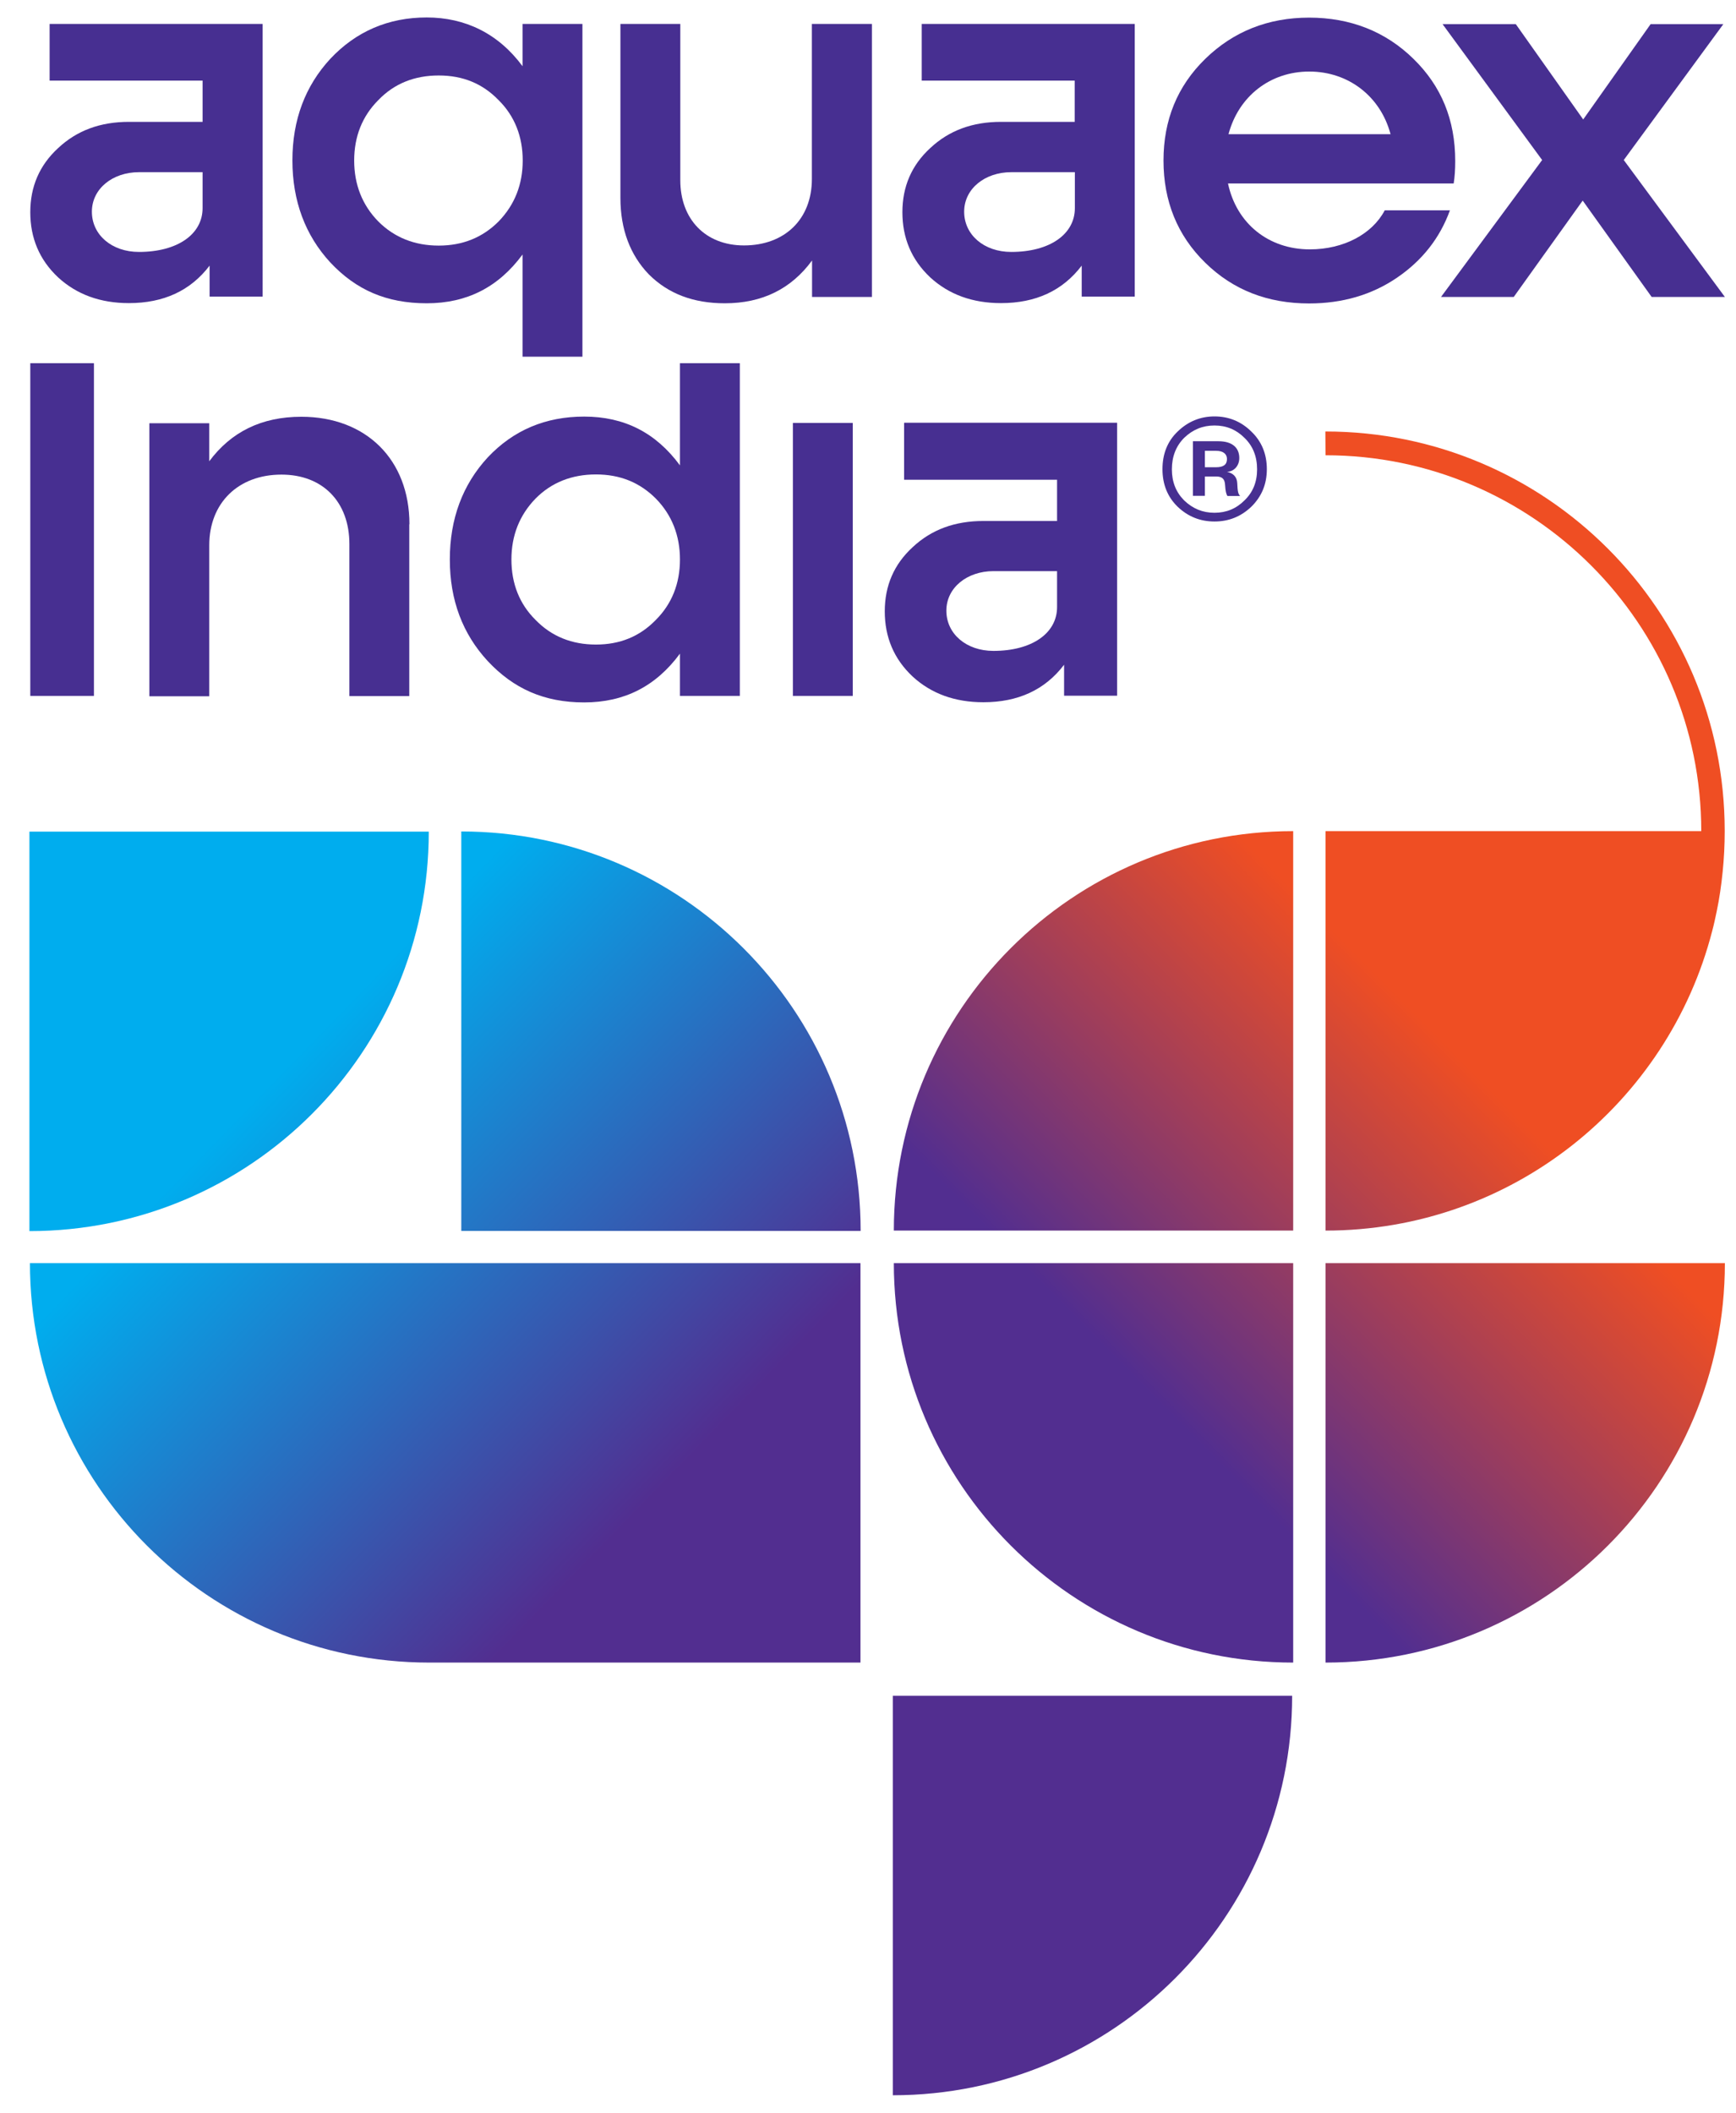
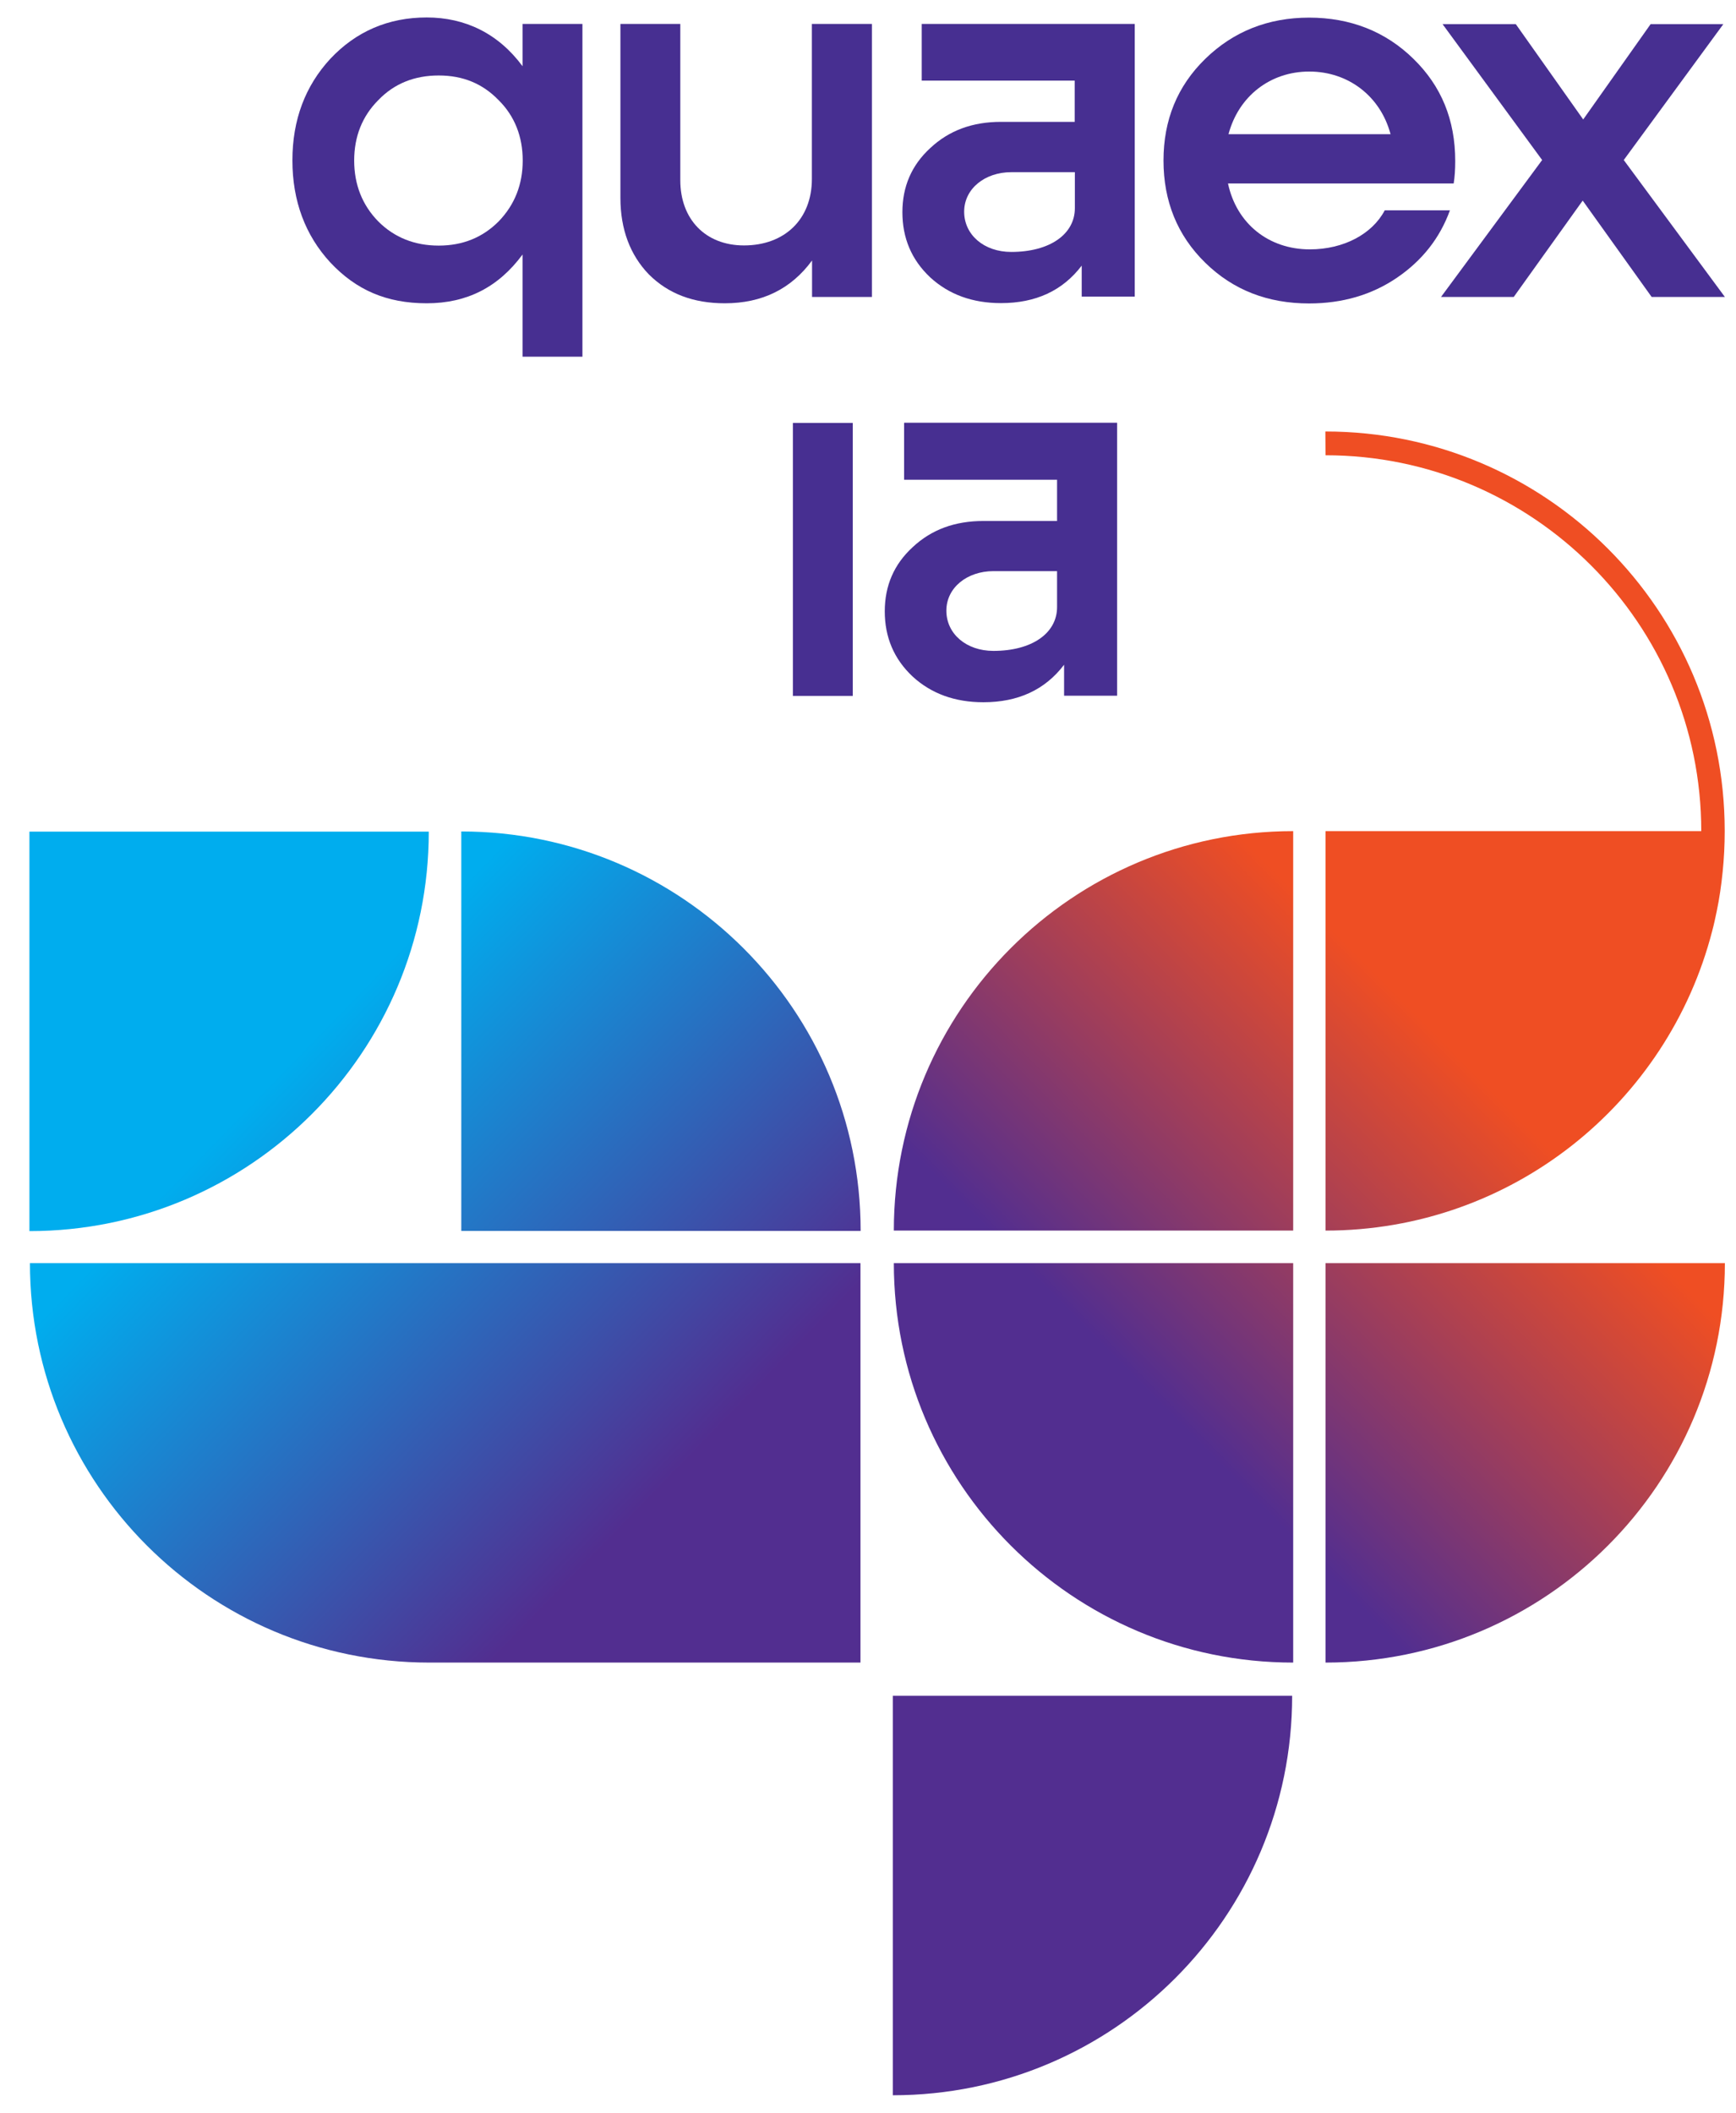
<svg xmlns="http://www.w3.org/2000/svg" viewBox="0 0 101.46 123.47" version="1.1" id="Layer_1">
  <defs>
    <style>
      .st0 {
        fill: url(#linear-gradient1);
      }

      .st1 {
        fill: url(#linear-gradient);
      }

      .st2 {
        fill: #472f91;
      }
    </style>
    <linearGradient gradientUnits="userSpaceOnUse" y2="148.77" x2="104.14" y1="49.13" x1="1.6" id="linear-gradient">
      <stop stop-color="#00adee" offset=".14" />
      <stop stop-color="#522e90" offset=".37" />
    </linearGradient>
    <linearGradient gradientUnits="userSpaceOnUse" gradientTransform="translate(-254.36) rotate(-180) scale(1 -1)" y2="97.44" x2="-299.92" y1="59.97" x1="-337.85" id="linear-gradient1">
      <stop stop-color="#ef4e23" offset="0" />
      <stop stop-color="#522e90" offset=".5" />
    </linearGradient>
  </defs>
  <g>
    <path d="M1.72,71.93v-23.34h23.34c0,12.89-10.45,23.34-23.34,23.34ZM1.75,73.8c0,12.89,10.45,23.34,23.34,23.34h25.2v-23.34H1.75ZM52.18,99.08v23.34c12.89,0,23.34-10.45,23.34-23.34h-23.34ZM26.96,48.58v23.34h23.34c0-12.89-10.45-23.34-23.34-23.34Z" class="st1" />
    <path d="M75.58,97.14c-12.89,0-23.34-10.45-23.34-23.34h23.34v23.34ZM100.81,73.8h-23.34s0,23.34,0,23.34c12.89,0,23.34-10.45,23.34-23.34ZM52.24,71.9h23.34s0-23.34,0-23.34c-12.89,0-23.34,10.45-23.34,23.34ZM77.47,26.6c12.11,0,21.96,9.85,21.96,21.96h-21.96s0,21.96,0,21.96v1.38s0,0,0,0c10.88,0,20.01-7.44,22.6-17.51.1-.37.18-.75.26-1.13.16-.76.27-1.53.35-2.32.08-.78.12-1.58.12-2.39,0-12.89-10.45-23.34-23.34-23.34" class="st0" />
  </g>
  <g>
-     <path d="M2.9,1.4v3.31h8.94v2.41h-4.31c-1.66,0-3.03.5-4.13,1.53-1.09,1-1.63,2.25-1.63,3.75s.53,2.78,1.63,3.81c1.09,1,2.47,1.5,4.13,1.5,2.03,0,3.6-.72,4.72-2.19v1.81h3.1V1.4H2.9ZM11.84,12.16c0,1.53-1.47,2.56-3.72,2.56-1.59,0-2.75-1-2.75-2.35s1.22-2.31,2.75-2.31h3.72v2.09Z" class="st2" />
    <path d="M53.87,1.4v3.31h8.94v2.41h-4.31c-1.66,0-3.03.5-4.13,1.53-1.09,1-1.63,2.25-1.63,3.75s.53,2.78,1.63,3.81c1.09,1,2.47,1.5,4.13,1.5,2.03,0,3.6-.72,4.72-2.19v1.81h3.1V1.4h-12.44ZM62.82,12.16c0,1.53-1.47,2.56-3.72,2.56-1.59,0-2.75-1-2.75-2.35s1.22-2.31,2.75-2.31h3.72v2.09Z" class="st2" />
    <path d="M30.54,1.4h3.5v19.44h-3.5v-5.97c-1.41,1.91-3.25,2.85-5.6,2.85s-4.13-.78-5.63-2.38c-1.47-1.59-2.22-3.6-2.22-5.97s.75-4.35,2.22-5.94c1.5-1.59,3.38-2.41,5.63-2.41s4.19.94,5.6,2.85V1.4ZM29.14,12.94c.94-.97,1.41-2.16,1.41-3.56s-.47-2.6-1.41-3.53c-.94-.97-2.09-1.44-3.5-1.44s-2.6.47-3.53,1.44c-.94.94-1.41,2.13-1.41,3.53s.47,2.6,1.41,3.56c.94.94,2.13,1.41,3.53,1.41s2.56-.47,3.5-1.41Z" class="st2" />
    <path d="M47.46,1.4h3.5v15.95h-3.5v-2.13c-1.22,1.66-2.91,2.5-5.1,2.5-1.84,0-3.31-.56-4.44-1.69-1.09-1.13-1.66-2.63-1.66-4.47V1.4h3.5v9.13c0,2.28,1.47,3.81,3.72,3.81,2.38,0,3.97-1.53,3.97-3.88V1.4Z" class="st2" />
    <path d="M84.96,10.72h-13.19c.5,2.35,2.38,3.85,4.78,3.85,2,0,3.66-.91,4.38-2.28h3.81c-.59,1.63-1.63,2.94-3.1,3.94-1.47,1-3.19,1.5-5.13,1.5-2.41,0-4.44-.78-6.07-2.38-1.63-1.59-2.44-3.6-2.44-5.97s.81-4.35,2.44-5.94c1.63-1.59,3.66-2.41,6.07-2.41s4.47.81,6.1,2.41c1.63,1.59,2.44,3.56,2.44,5.97,0,.5-.03.94-.09,1.31ZM81.27,7.84c-.59-2.22-2.47-3.66-4.75-3.66s-4.13,1.44-4.72,3.66h9.47Z" class="st2" />
    <path d="M100.81,17.35h-4.28l-4.03-5.63-4.03,5.63h-4.25l5.91-8-5.82-7.94h4.28l3.94,5.57,3.94-5.57h4.25l-5.82,7.94,5.91,8Z" class="st2" />
  </g>
  <g>
    <g>
      <path d="M52.84,24.72v3.31h8.94v2.41h-4.31c-1.66,0-3.03.5-4.13,1.53-1.09,1-1.63,2.25-1.63,3.75s.53,2.78,1.63,3.81c1.09,1,2.47,1.5,4.13,1.5,2.03,0,3.6-.72,4.72-2.19v1.81h3.1v-15.95h-12.44ZM61.78,35.47c0,1.53-1.47,2.56-3.72,2.56-1.59,0-2.75-1-2.75-2.35s1.22-2.31,2.75-2.31h3.72v2.09Z" class="st2" />
-       <path d="M39.74,38.19c-1.41,1.91-3.25,2.85-5.6,2.85s-4.13-.81-5.63-2.41c-1.47-1.59-2.22-3.56-2.22-5.94s.75-4.38,2.22-5.97c1.5-1.59,3.38-2.38,5.63-2.38,2.35,0,4.19.94,5.6,2.85v-5.97s3.5,0,3.5,0v19.44s-3.5,0-3.5,0v-2.47ZM34.83,27.72c-1.41,0-2.6.47-3.53,1.41-.94.97-1.41,2.16-1.41,3.56,0,1.41.47,2.6,1.41,3.53.94.97,2.13,1.44,3.53,1.44s2.56-.47,3.5-1.44c.94-.94,1.41-2.13,1.41-3.53s-.47-2.6-1.41-3.56c-.94-.94-2.09-1.41-3.5-1.41Z" class="st2" />
    </g>
-     <path d="M1.77,40.66v-19.44h3.72v19.44H1.77Z" class="st2" />
-     <path d="M23.92,30.63v10.04h-3.5v-8.88c0-2.47-1.56-4.06-3.97-4.06-2.53,0-4.22,1.66-4.22,4.13v8.82h-3.5v-15.95h3.5v2.22c1.28-1.72,3.06-2.6,5.38-2.6,3.78,0,6.32,2.5,6.32,6.28Z" class="st2" />
+     <path d="M1.77,40.66v-19.44h3.72H1.77Z" class="st2" />
    <path d="M46.34,40.66v-15.95h3.5v15.95h-3.5Z" class="st2" />
  </g>
-   <path d="M73.13,29.61c-.6.57-1.31.86-2.15.86s-1.55-.29-2.15-.86c-.6-.58-.89-1.32-.89-2.2s.29-1.63.89-2.2c.6-.58,1.32-.88,2.15-.88s1.55.29,2.15.88c.6.57.91,1.31.91,2.2s-.31,1.61-.91,2.2ZM72.73,25.58c-.48-.48-1.06-.72-1.75-.72s-1.27.24-1.77.72c-.48.48-.72,1.1-.72,1.84s.24,1.34.72,1.82c.5.48,1.08.72,1.77.72s1.27-.24,1.75-.72c.5-.48.74-1.08.74-1.82s-.24-1.36-.74-1.84ZM71.74,28.98c-.07-.09-.12-.29-.14-.64-.02-.36-.17-.5-.53-.5h-.65v1.13h-.7v-3.19h1.49c.81,0,1.22.38,1.22.98,0,.46-.31.79-.72.81.36.07.58.29.6.65.02.48.05.64.17.76h-.74ZM71.07,27.3c.43,0,.64-.15.64-.48,0-.29-.21-.48-.64-.48h-.65v.96h.65Z" class="st2" />
</svg>